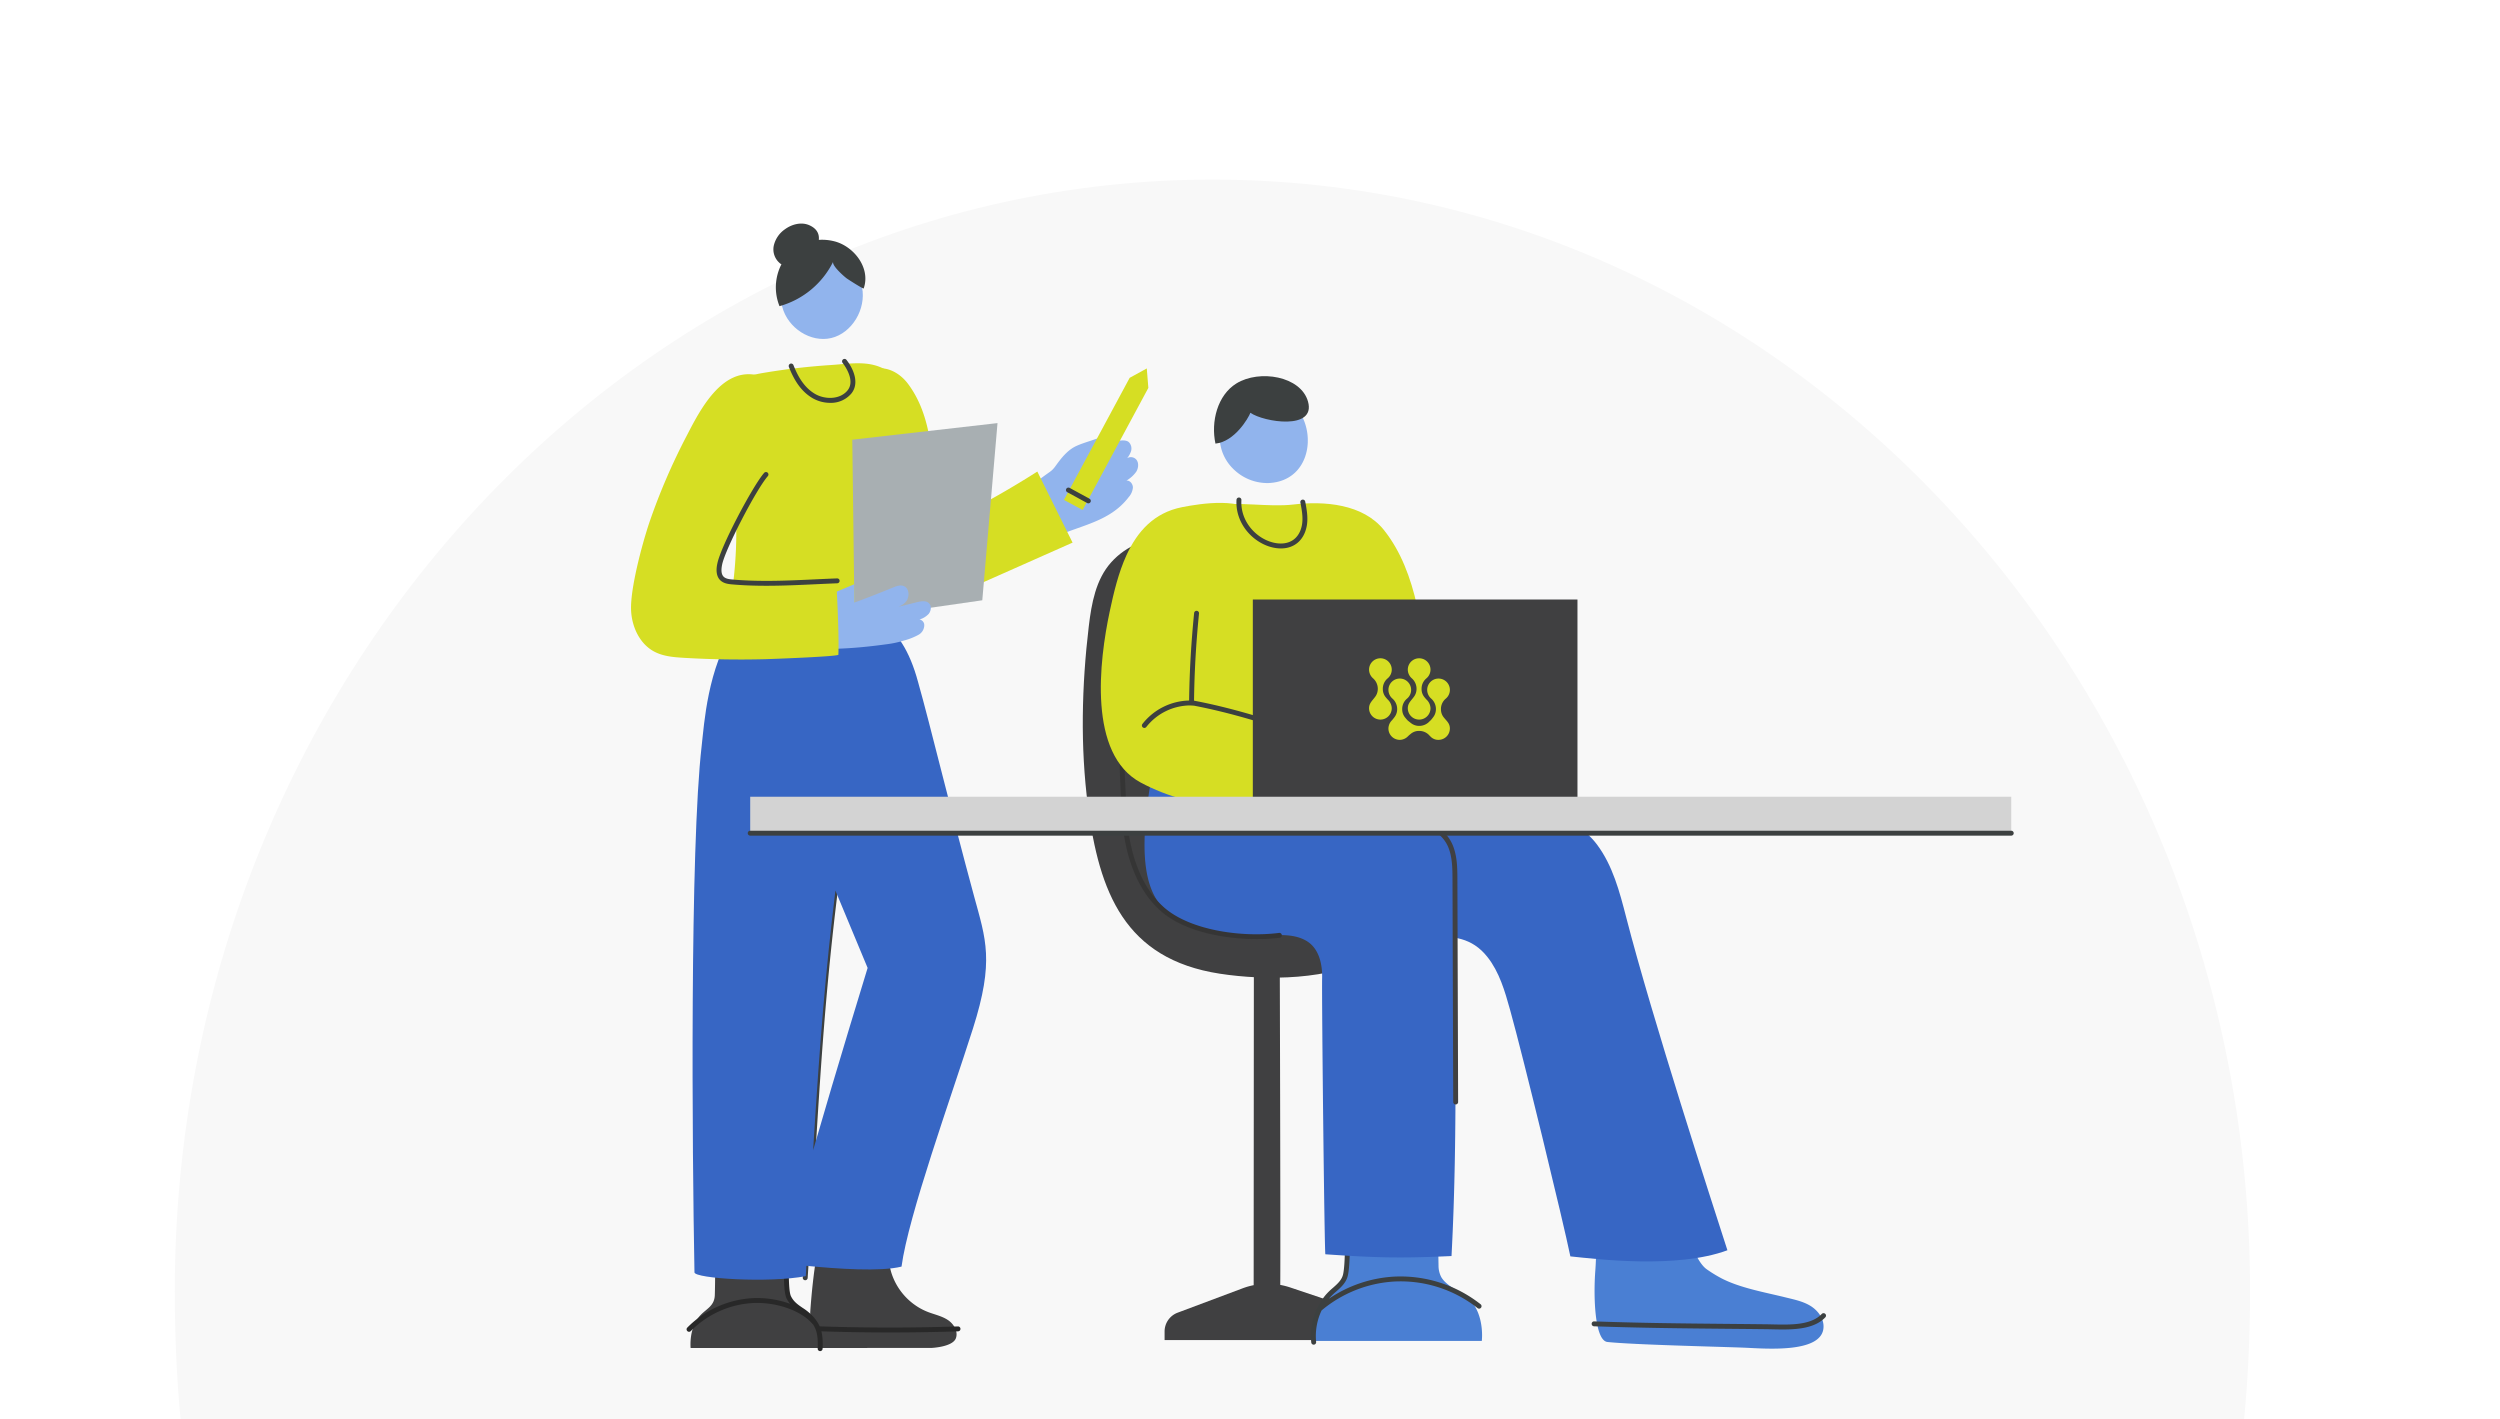
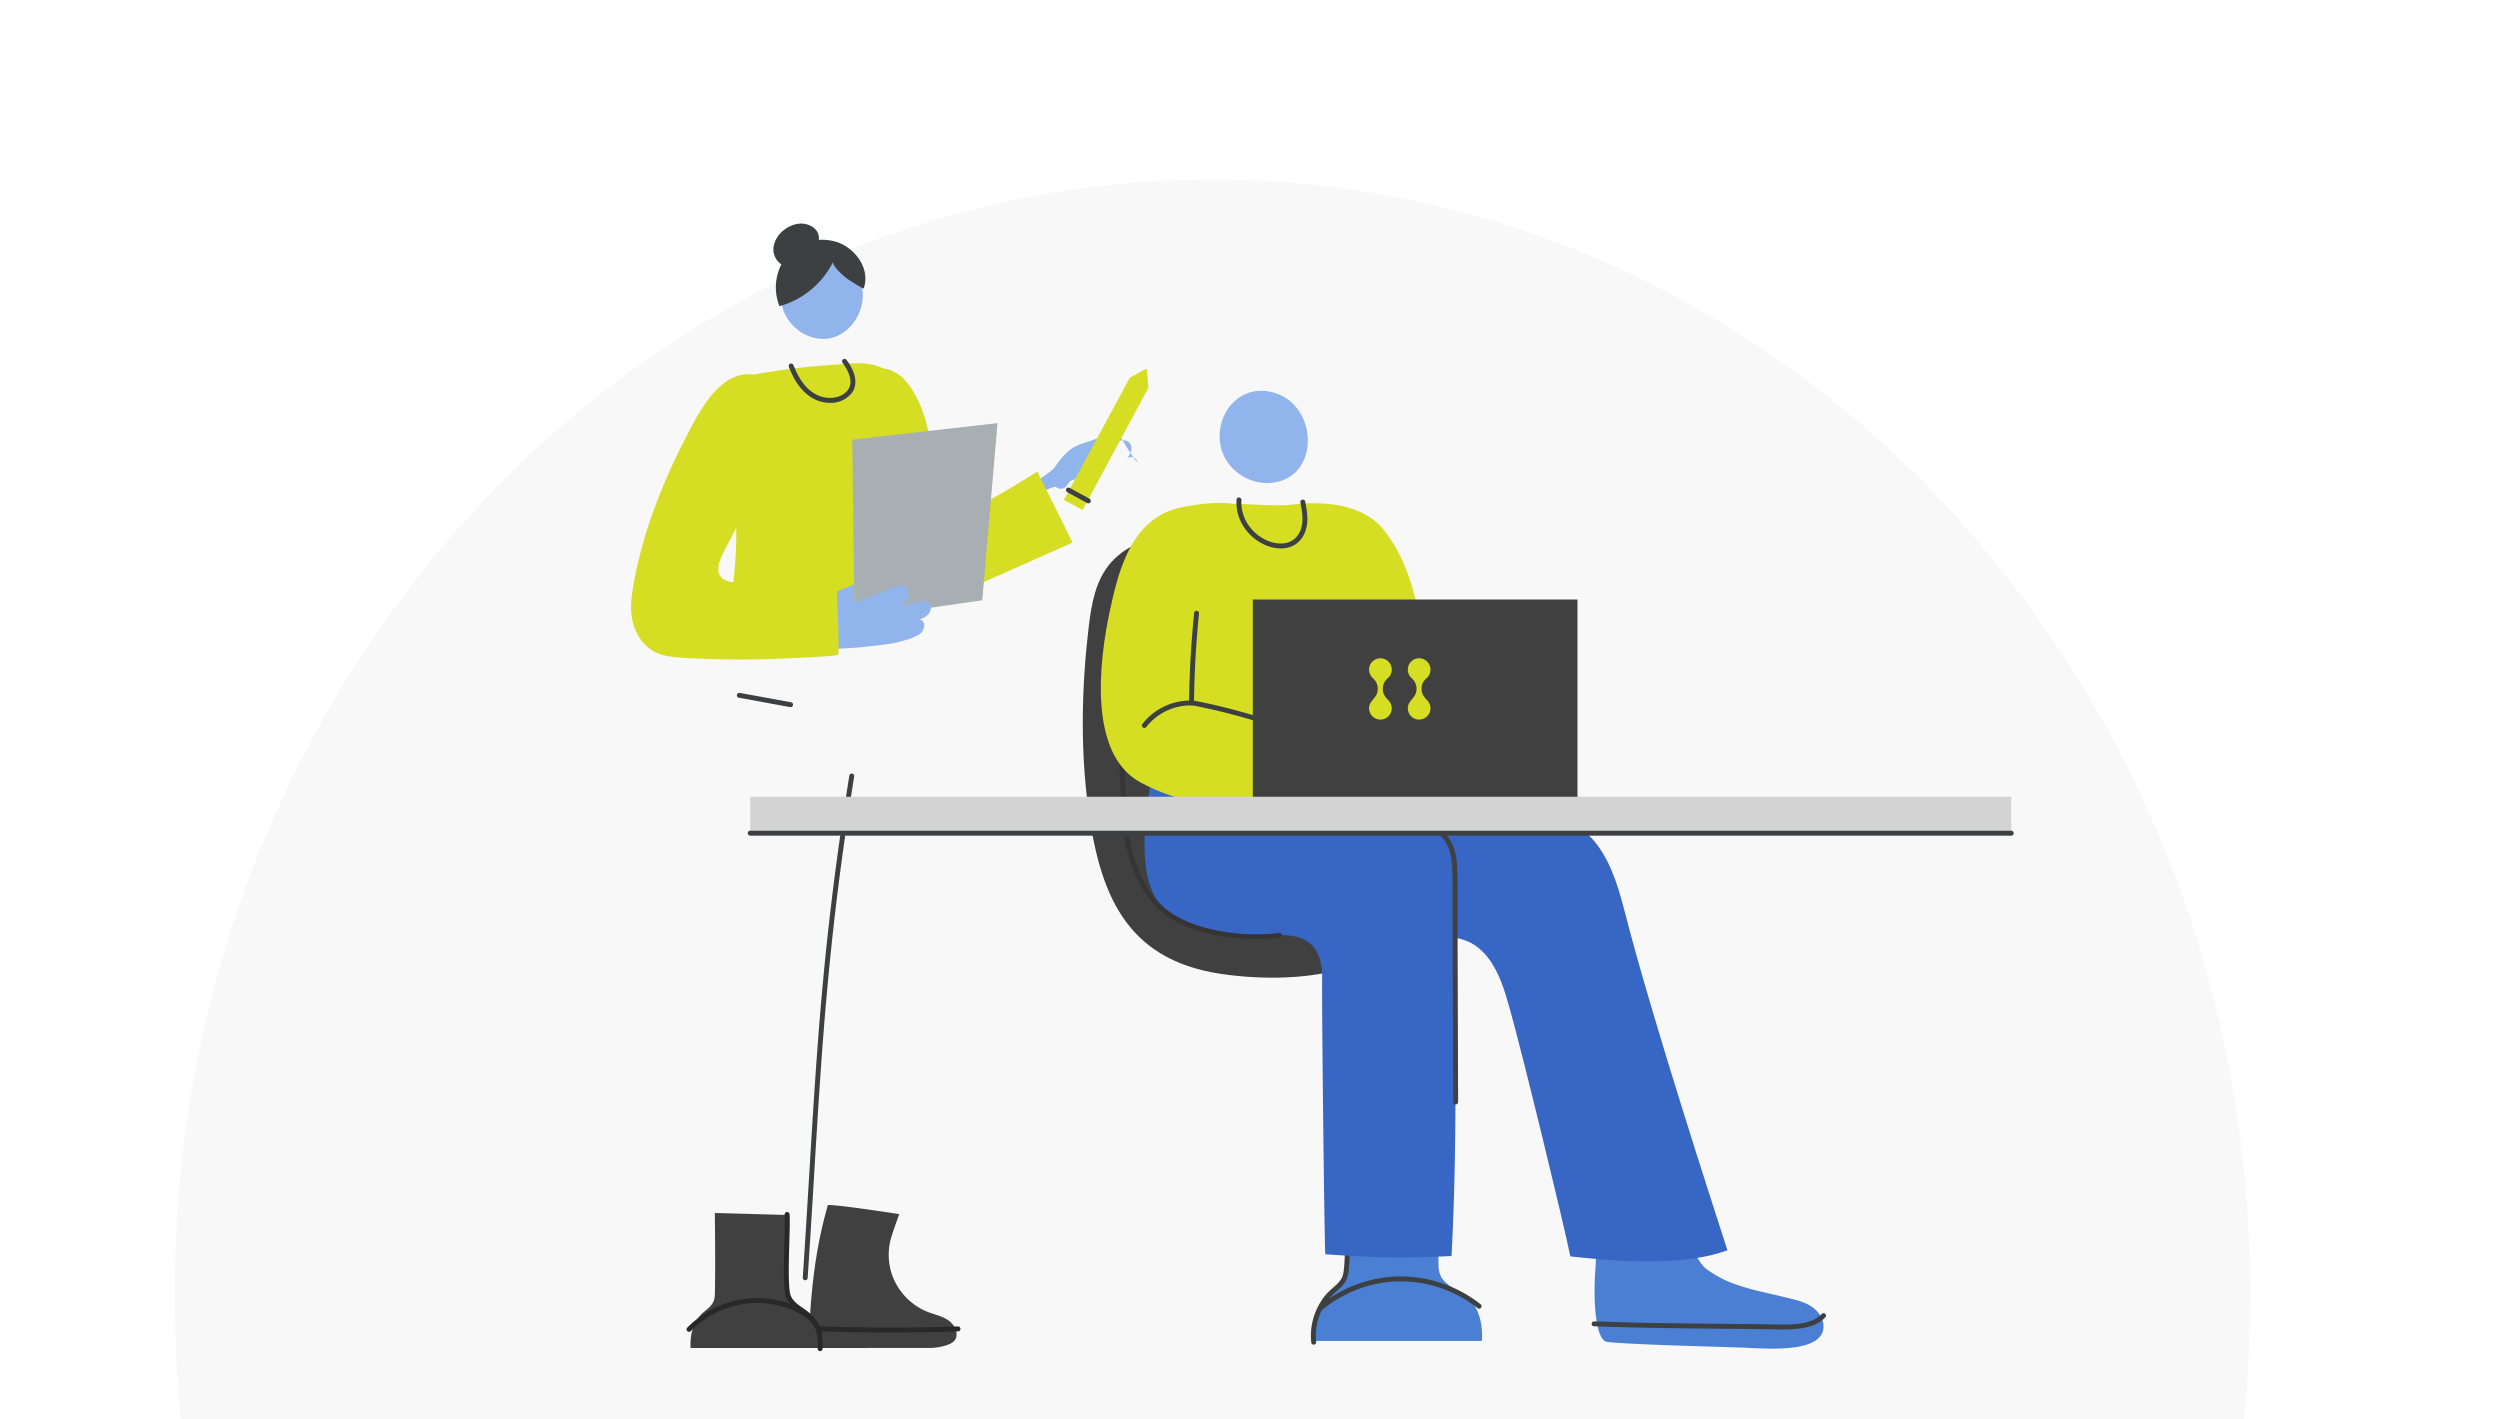
<svg xmlns="http://www.w3.org/2000/svg" width="1131" height="642" viewBox="0 0 1131 642">
  <defs>
    <style>.a{fill:#fff;stroke:#707070;}.b{clip-path:url(#a);}.c{fill:#f8f8f8;}.d{fill:#404041;}.e{fill:#282828;}.f{fill:#3766c4;}.g{fill:#3c4040;}.h{fill:#91b4ed;}.i{fill:#d6de23;}.j{fill:#a8afb2;}.k{fill:#4a7fd3;}.l{fill:#353535;}.m{fill:#d3d3d3;}</style>
    <clipPath id="a">
      <rect class="a" width="1131" height="642" transform="translate(40 498)" />
    </clipPath>
  </defs>
  <g transform="translate(-40 -529)">
    <g class="b" transform="translate(0 31)">
      <path class="c" d="M1167.175-470.648c0,167.012,62.934,279.622,124.506,367.884,21.077,30.056,43.337,59.1,65.48,87.883,88.214,114.765,171.573,223.19,171.573,395.911,0,277.213-210.588,502.814-469.429,502.814s-469.43-225.6-469.43-502.814c0-181.723,84.781-284.569,174.533-393.5,23.386-28.28,47.482-57.574,70.038-88.262C896.2-184.811,959.309-294.505,959.309-470.648c0-250.077-100.292-361.672-197.269-469.464-88.509-98.408-172.164-191.487-172.164-388.429,0-277.213,210.588-502.814,469.43-502.814s469.429,225.6,469.429,502.814c0,191.108-81.643,286.219-168.14,387.035C1265.514-830.8,1167.175-716.16,1167.175-470.648Z" transform="translate(-470.802 2410.6)" />
    </g>
    <g transform="translate(1627.689 -525.797)">
      <g transform="translate(-1302.208 1155.944)">
        <g transform="translate(25.132 176.362)">
          <g transform="translate(54.773 267.627)">
            <path class="d" d="M-1154.5,1675.976c-2.717-1.793-6-2.455-9.035-3.629a26.983,26.983,0,0,1-4.705-2.381,28.275,28.275,0,0,1-11.847-15.462,28.011,28.011,0,0,1-.406-14.45c.653-2.788,4-11.967,4-11.967s-26.75-4.18-32.258-4.134c-4.563,15.691-6.714,31-7.907,47.034-.542,7.277.785,17.66.785,17.66l53.925-.021s9.589-.382,11.076-4.371C-1149.735,1681.206-1151.78,1677.769-1154.5,1675.976Z" transform="translate(1217.919 -1623.953)" />
            <path class="e" d="M-1150,1681.855c-22.168.729-44.652.67-66.825-.188a1.029,1.029,0,0,0-1.155,1.068,1.11,1.11,0,0,0,1.067,1.153c12,.463,24.091.694,36.175.694,10.3,0,20.588-.168,30.809-.5a1.113,1.113,0,0,0,1.076-1.148A1.1,1.1,0,0,0-1150,1681.855Z" transform="translate(1217.98 -1626.914)" />
          </g>
          <g transform="translate(0 270.809)">
            <path class="d" d="M-1222.965,1671.926c-2.315-1.239-5.227-2.953-6.532-5.233a8.506,8.506,0,0,1-.929-3.943c-.02-.494-.567-34.133.209-34.089l-32.637-.876s.376,25.488,0,37.124c-.161,5.013-3.84,6.169-6.695,9.311-5.185,5.708-4.247,14.623-4.247,14.623h58.369S-1213.92,1676.767-1222.965,1671.926Z" transform="translate(1275.621 -1627.332)" />
            <path class="e" d="M-1218.383,1674.686a23.847,23.847,0,0,0-4.833-4.014c-2.181-1.494-4.065-2.784-5.285-5.289-1.341-2.757-.993-15.053-.74-24.033.156-5.516.293-10.282.116-13a1.143,1.143,0,0,0-1.179-1.038,1.109,1.109,0,0,0-1.038,1.18c.168,2.62.028,7.564-.12,12.8-.362,12.779-.5,22.056.964,25.07a11.8,11.8,0,0,0,1.614,2.476,43.851,43.851,0,0,0-17.408-2.54A45.106,45.106,0,0,0-1275.4,1679.6a1.111,1.111,0,0,0,.018,1.572,1.106,1.106,0,0,0,.777.317,1.11,1.11,0,0,0,.8-.334,42.842,42.842,0,0,1,27.652-12.643c10.644-.662,22.145,3.268,27.315,9.338a1.131,1.131,0,0,0,.283.235c1.848,2.795,2.349,5.7,2.147,11a1.109,1.109,0,0,0,1.067,1.151.345.345,0,0,0,.045,0,1.111,1.111,0,0,0,1.109-1.07C-1213.95,1682.883-1214.515,1679.112-1218.383,1674.686Z" transform="translate(1275.716 -1627.307)" />
          </g>
          <g transform="translate(22.748 35.934)">
            <path class="g" d="M-1227.232,1383.993l-23.194-4.247a1.108,1.108,0,0,0-1.293.894,1.109,1.109,0,0,0,.894,1.293l23.194,4.248a1.124,1.124,0,0,0,.2.019,1.112,1.112,0,0,0,1.092-.913A1.11,1.11,0,0,0-1227.232,1383.993Z" transform="translate(1251.738 -1379.725)" />
            <path class="g" d="M-1197.976,1418.228a1.1,1.1,0,0,0-1.274.921c-11.589,72.165-14.479,119.928-18.138,180.4-.884,14.612-1.815,30-2.925,46.705a1.111,1.111,0,0,0,1.035,1.183c.025,0,.051,0,.075,0a1.111,1.111,0,0,0,1.107-1.038c1.112-16.707,2.043-32.1,2.927-46.719,3.656-60.408,6.543-108.123,18.113-180.179A1.11,1.11,0,0,0-1197.976,1418.228Z" transform="translate(1250.125 -1381.701)" />
          </g>
-           <path class="f" d="M-1145.533,1469.7c-10.755-39.566-19.718-77.04-25.288-96.723-3.889-14.537-9.774-22.972-16.708-27.345-7.371-4.65-60.213-6.272-66.194,2.54-12.4,18.278-13.9,43.943-15.014,53.527-5.371,46.311-4.325,182.123-3.265,238.261.053,2.794,33.7,4.9,50.345,1.713q.134-2.365.265-4.683c13.943,1.383,33.6,2.733,43.063.359,3.108-23.145,22.178-75.846,32.312-107.707C-1136.287,1499.049-1140.19,1489.352-1145.533,1469.7Zm-72.792,115c3.125-50.634,5.671-81.142,10.083-117.467,8.339,20.121,14.574,34.992,14.574,34.992S-1207.434,1546.977-1218.324,1584.7Z" transform="translate(1275.569 -1341.847)" />
        </g>
        <g transform="translate(64.425)">
          <path class="h" d="M-1194.022,1185.6c-2.219-11.491-12.167-15.881-21.177-14.487-9.759,1.509-18.418,9.8-14.963,23.194,2.511,9.741,12.973,16.405,22.244,14.17S-1192.113,1195.486-1194.022,1185.6Z" transform="translate(1234.126 -1156.709)" />
          <path class="g" d="M-1206.7,1163.976a22.469,22.469,0,0,0-7.073-.662c.283-2.644-.835-5.124-4.368-6.658-3.552-1.541-7.812-.424-10.942,1.856a12.368,12.368,0,0,0-5.061,7.4,8.178,8.178,0,0,0,2.985,8.157c.156.109.315.209.477.3a22.764,22.764,0,0,0-.873,18.94,38.69,38.69,0,0,0,24.3-20.16c-.828,1.708,4.935,6.734,6.073,7.572.722.53,7.588,4.921,7.711,4.571C-1190.2,1175.979-1197.986,1166.2-1206.7,1163.976Z" transform="translate(1234.298 -1155.944)" />
        </g>
        <g transform="translate(0 61.226)">
          <g transform="translate(0 1.969)">
-             <path class="h" d="M-1064.466,1268.015a3.267,3.267,0,0,0-4.153-.612,9.511,9.511,0,0,0,1.7-2.98,4.107,4.107,0,0,0-.951-4.321c-3.01-2.546-12.983,2.146-16.251,3.37-3.689,1.381-14.291,6.77-16,7.82a125.955,125.955,0,0,0-11.907,8.695c-3.331,2.621-11.647,8.384-11.647,8.384s7.755,15.949,9.034,19.239c.012.031,18.646-6.759,19.951-7.233,10.131-3.677,19.913-6.369,26.789-15.375a7.468,7.468,0,0,0,1.9-4.353c0-1.614-1.34-3.309-2.942-3.109a14.437,14.437,0,0,0,4.4-3.947C-1063.477,1271.913-1063.219,1269.558-1064.466,1268.015Z" transform="translate(1293.045 -1224.446)" />
+             <path class="h" d="M-1064.466,1268.015a3.267,3.267,0,0,0-4.153-.612,9.511,9.511,0,0,0,1.7-2.98,4.107,4.107,0,0,0-.951-4.321c-3.01-2.546-12.983,2.146-16.251,3.37-3.689,1.381-14.291,6.77-16,7.82a125.955,125.955,0,0,0-11.907,8.695c-3.331,2.621-11.647,8.384-11.647,8.384c.012.031,18.646-6.759,19.951-7.233,10.131-3.677,19.913-6.369,26.789-15.375a7.468,7.468,0,0,0,1.9-4.353c0-1.614-1.34-3.309-2.942-3.109a14.437,14.437,0,0,0,4.4-3.947C-1063.477,1271.913-1063.219,1269.558-1064.466,1268.015Z" transform="translate(1293.045 -1224.446)" />
            <path class="i" d="M-1113.036,1271.669a414.167,414.167,0,0,1-44.273,24.573c-3.959-20.788-.582-46.039-14.269-64.305-3.155-4.21-8.176-7.386-13.421-6.958-5.441.442-10.017,4.71-12.186,9.719s2.94,100.38,14.278,103.084c5.819,1.388,21.171-5.26,23.128-6.13l62.689-27.835Z" transform="translate(1296.843 -1222.68)" />
            <path class="i" d="M-1254.1,1324.657a190.27,190.27,0,0,0,.614-46.666c-1.54-13.974-11.551-35.712,1.986-46.852,3.319-2.732,7.746-3.617,11.987-4.323q14.933-2.484,30.066-3.471c8.616-.561,17.645-2.371,25.318,2.574,6.792,4.375,10.333,12.456,10.911,20.258a296.883,296.883,0,0,1-8.41,93.567,215.547,215.547,0,0,1-65.488,10.4c-2.709.008-5.687-.137-7.68-1.974-2.9-2.673-2.214-7.329-1.417-11.193Q-1254.952,1330.857-1254.1,1324.657Z" transform="translate(1299.965 -1222.557)" />
            <path class="j" d="M-1137.887,1331.25l-57.8,8.309-1.015-80.965,65.7-7.505Z" transform="translate(1296.793 -1224.022)" />
            <path class="h" d="M-1163.351,1336.606c-1.308-1.381-3.555-1.029-5.4-.571l-8.652,2.145a8.524,8.524,0,0,0,3.366-2.12c1.97-2.138,1.85-6.32-.877-7.331-1.559-.577-3.277.065-4.812.7-.54.223-3.616,1.475-7.032,2.836-4.8,1.912-10.4,3.961-10.4,3.961l-.139-8.261s-21.16,9.028-25.976,10.4c-1.3.5-1.4,17.264-.669,18.792,6.777.258,13.98.181,20.758-.112,6.959-.3,13.864-1.026,20.76-1.984a45.268,45.268,0,0,0,7.679-1.655,28.69,28.69,0,0,0,6.725-2.678,5.048,5.048,0,0,0,2.469-4.332,2.6,2.6,0,0,0-2.163-2.509,9.326,9.326,0,0,0,4.15-2.531C-1162.474,1340.018-1162.157,1337.865-1163.351,1336.606Z" transform="translate(1298.215 -1227.968)" />
            <path class="i" d="M-1302.2,1334.193c.213,7.534,3.715,15.381,10.332,18.991,4.083,2.227,8.885,2.626,13.527,2.9q18.3,1.093,36.644.624c2.687-.068,33.266-1.2,33.295-2.031.383-11.229-1-33.588-1-33.588-2.341.9-34.106,1.285-39.326,1.148-3.562-.094-9.375.285-12.3-2.19-3.666-3.107-.541-9.366,1.137-12.622l25.666-49.827c3-5.82,4.462-11.606,2.383-18.137-1.891-5.944-7.087-9.73-12.985-11.17-16.344-3.991-26.349,16.007-32.4,27.718a282.166,282.166,0,0,0-16.682,38.818C-1297.279,1304.914-1302.474,1324.447-1302.2,1334.193Z" transform="translate(1302.208 -1222.825)" />
            <path class="h" d="M-1077.427,1258.845c-1.342-1.047-3.222-.611-4.831-.033-2.723.978-5.708,1.794-8.334,3-3.357,1.548-5.918,4.406-8.141,7.359-.536.712-1.061,1.437-1.585,2.161-.938,1.295-4.183,4.055-3.453,5.826.323.784,4.028,3.62,5.434,3.905,2.755.557,3.7-1.727,5.051-3.562a18.7,18.7,0,0,1,6.34-5.746c2.046-1.065,4.286-1.738,6.274-2.908C-1077.838,1267.178-1073.712,1261.741-1077.427,1258.845Z" transform="translate(1292.029 -1224.388)" />
            <g transform="translate(195.846 2.335)">
              <path class="i" d="M-1066.035,1229.275l7.744-4.256.712,8.808-14.866,27.614-14.866,27.614-4.228-2.276-4.228-2.277,14.866-27.613Z" transform="translate(1095.767 -1225.019)" />
              <path class="g" d="M-1084.142,1286.886l-9.009-4.914a1.113,1.113,0,0,0-1.508.444,1.11,1.11,0,0,0,.443,1.507l9.009,4.914a1.108,1.108,0,0,0,.531.136,1.112,1.112,0,0,0,.977-.579A1.111,1.111,0,0,0-1084.142,1286.886Z" transform="translate(1095.717 -1227.935)" />
            </g>
          </g>
          <path class="g" d="M-1200.884,1220.914a1.105,1.105,0,0,0-1.558-.2,1.11,1.11,0,0,0-.2,1.56c1.013,1.3,5.881,8.027,2.22,12.484-3.484,4.247-10.338,4.112-14.695,1.551-4.144-2.439-7.243-6.576-9.753-13.022a1.115,1.115,0,0,0-1.44-.633,1.112,1.112,0,0,0-.633,1.44c2.7,6.934,6.1,11.425,10.7,14.132a15.989,15.989,0,0,0,7.97,2.135,12.1,12.1,0,0,0,9.572-4.192C-1195.032,1231.707-1197.424,1225.362-1200.884,1220.914Z" transform="translate(1298.349 -1220.482)" />
-           <path class="g" d="M-1206.914,1322.546c-3.221.122-6.455.272-9.695.424-12.4.58-25.217,1.183-37.626.077-1.494-.134-3.032-.339-3.962-1.247-1.05-1.025-1.27-2.879-.673-5.666,1.516-7.054,15.406-33.875,20.643-39.857a1.114,1.114,0,0,0-.1-1.569,1.117,1.117,0,0,0-1.57.1c-5.077,5.8-19.422,32.841-21.143,40.855-.284,1.322-1.146,5.342,1.294,7.723,1.452,1.419,3.506,1.709,5.317,1.871,5.143.457,10.343.626,15.546.626,7.5,0,15.019-.351,22.382-.7,3.234-.152,6.459-.3,9.675-.425a1.11,1.11,0,0,0,1.068-1.153A1.1,1.1,0,0,0-1206.914,1322.546Z" transform="translate(1300.115 -1223.251)" />
        </g>
      </g>
      <g transform="translate(-1249.407 1224.973)">
        <g transform="translate(151.57)">
-           <path class="d" d="M-958.69,1665.867l-32.181-10.821a32.325,32.325,0,0,0-4.565-1.172c.149-27.315-.24-151.452-.24-151.452h-11.7s-.094,134.4-.094,151.567a32.221,32.221,0,0,0-5.008,1.427l-29.4,11.026a9.083,9.083,0,0,0-5.894,8.5v3.887h96.055v-3.273A10.23,10.23,0,0,0-958.69,1665.867Z" transform="translate(1084.778 -1242.756)" />
          <path class="k" d="M-910.462,1662.409c-3.022-1.618-6.822-3.855-8.526-6.83a11.1,11.1,0,0,1-1.211-5.146c-.026-.646-.741-44.546.271-44.489l-41.994-.653s.488,31.814,0,47c-.211,6.542-5.611,9.011-9.336,13.113-6.766,7.45-5.543,19.084-5.543,19.084h76.177S-898.657,1668.726-910.462,1662.409Z" transform="translate(1081.14 -1248.036)" />
          <path class="g" d="M-901.219,1669.582a58.561,58.561,0,0,0-39.6-12.485,58.393,58.393,0,0,0-29.042,9.99c.066-.083.132-.167.2-.248a27.342,27.342,0,0,1,3.056-2.981c2.3-2.025,4.689-4.12,5.39-7.553,1.048-5.144.847-16.881.838-17.379a1.053,1.053,0,0,0-1.132-1.091,1.111,1.111,0,0,0-1.091,1.131c0,.119.207,11.99-.795,16.893-.55,2.7-2.555,4.464-4.677,6.328a29.262,29.262,0,0,0-3.3,3.232,29.027,29.027,0,0,0-6.466,21.447,1.112,1.112,0,0,0,1.1.995,1,1,0,0,0,.118-.006,1.113,1.113,0,0,0,.99-1.223,27.11,27.11,0,0,1,2.488-14.293,1.077,1.077,0,0,0,.112-.081,56.226,56.226,0,0,1,32.347-12.942,56.168,56.168,0,0,1,38.08,12.006,1.111,1.111,0,0,0,1.563-.178A1.114,1.114,0,0,0-901.219,1669.582Z" transform="translate(1081.197 -1249.706)" />
          <path class="d" d="M-1017.435,1311.911c-17.267-8.848-42.421-10.815-56.552,5-6.888,7.711-8.844,18.541-10.072,28.808-3.2,26.769-3.888,54.583-.378,81.369,5.074,38.726,16.428,69.23,59.679,75.875,20.853,3.2,50.241,2.994,69.183-7.879C-939.137,1485.65-1005.625,1317.963-1017.435,1311.911Z" transform="translate(1086.78 -1232.63)" />
          <path class="k" d="M-745.357,1668.249c-3.377-1.994-7.281-2.758-11.064-3.7-9.25-2.3-20.79-4.278-29.278-8.794a62.338,62.338,0,0,1-6.284-3.875c-10.268-7.146-16.548-51.407-16.548-51.407l-35.435,12.4c.64-1.688,2.866,21.409,1.5,39.819-.87,11.75-.253,31.444,5.535,32.04,12.156,1.252,48.248,2.057,61.512,2.558,9.081.343,36.068,2.937,36.219-9.483C-739.149,1673.8-741.981,1670.243-745.357,1668.249Z" transform="translate(1074.318 -1247.788)" />
          <path class="f" d="M-916.632,1461.2c.113-9.876-4.263-20.313-10.77-27.743-7.263-8.293-121.477-17.144-123.914-15.438-2.778,1.945-3.572,5.65-4.029,9.01-1.924,14.112-4.6,35.894,3.693,48.553a20.209,20.209,0,0,0,2.277,2.864c5.94,6.231,15.415,10.09,24.167,11.475,7.555,1.194,15.422,2.2,22.771,1.656,6.188-.46,13.632-.922,19.052,2.769,5.019,3.417,6.54,10.168,6.4,16.239-.22,9.873,1.057,125.06,1.465,125.088,22.933,1.594,34.1,1.861,57.064.8C-915.326,1578.044-917.325,1519.594-916.632,1461.2Z" transform="translate(1085.269 -1238.413)" />
          <path class="i" d="M-1049.723,1400.381c6.081,13.728,20.971,17.878,34.813,18.163,16.827.347,64.09-1.064,73.447-8.982,8.486-7.18,12.843-27.677,12.265-36.389-1.554-23.384-4.362-52.663-19.658-71.766-9.444-11.8-26.939-13.192-40.986-11.524-11.211,1.33-25.146-1.542-36.155.548C-1051.782,1295.327-1059.073,1379.274-1049.723,1400.381Z" transform="translate(1085.078 -1231.818)" />
          <path class="h" d="M-996.652,1236.635c-21.116-6.4-33.349,21.337-17.962,35.09a21.831,21.831,0,0,0,15.108,5.7C-976.073,1276.545-976.256,1242.819-996.652,1236.635Z" transform="translate(1083.43 -1229.067)" />
-           <path class="g" d="M-981.672,1240.216c-3.233-11.589-22.026-14.608-32.377-8.226-8.627,5.318-11.629,17.319-9.5,27.228,8.65-.851,14.916-11.546,15.808-13.95C-1001.726,1249.512-978.017,1253.318-981.672,1240.216Z" transform="translate(1083.568 -1228.708)" />
          <path class="f" d="M-833.821,1483.956c-2.956-11.48-6.064-23.286-13.161-32.781-12.261-16.4-35.8-16.371-54.446-17.091-3.7-.143-45.471-.125-45.471-.125l-.653,59.4s22.691-.786,24.942-.787c10.421,0,18.959.509,26.023,9.415,5.433,6.85,7.909,15.516,10.262,23.937,6,21.463,24.037,95.765,27.271,111.528,11.85,1.228,48.2,5.718,71.05-2.768C-794.858,1613.47-822.08,1529.564-833.821,1483.956Z" transform="translate(1079.634 -1239.242)" />
          <path class="d" d="M-909.008,1467.375c-.017-5.011-.036-10.693-2.2-15.74-2.066-4.809-6.859-9.563-12.89-9.287a1.11,1.11,0,0,0-1.063,1.158,1.086,1.086,0,0,0,1.158,1.062c4.913-.159,9.043,3.97,10.75,7.944,1.99,4.631,2.009,10.07,2.025,14.87l.329,100.664a1.11,1.11,0,0,0,1.111,1.107h0a1.11,1.11,0,0,0,1.107-1.115Z" transform="translate(1078.485 -1239.672)" />
          <path class="l" d="M-995.84,1490.128a1.105,1.105,0,0,0-1.244-.963c-16.708,2.119-39.847-1.073-51.745-11.285-13.735-11.786-16.453-32.208-16.984-40.438-1.042-16.146-1.465-28.591-1.377-40.347a1.111,1.111,0,0,0-1.1-1.12h-.009a1.111,1.111,0,0,0-1.111,1.1c-.09,11.814.337,24.306,1.382,40.506,1.161,17.995,7.632,33.3,17.754,41.985,10.913,9.365,29.2,12.4,43.264,12.4a82.528,82.528,0,0,0,10.21-.593A1.113,1.113,0,0,0-995.84,1490.128Z" transform="translate(1085.889 -1237.292)" />
          <path class="i" d="M-1066.535,1312.711c-3.666,7.977-5.824,17.089-7.628,25.585-4.749,22.367-9.906,64.529,14.045,77.374,24.4,13.084,54.39,13.814,81.27,9.4,1.223-.2-1.5-44.355-1.6-47.868-7.855.021-38.641,4.649-42.436-2.565-1.206-2.295-1.24-5.008-1.149-7.6.729-20.582,9.151-38.65,16.261-57.611,1.788-4.766,3.464-10.51.44-14.6-6.209-8.408-25.313-5.488-34.076-3.757C-1054.2,1293.591-1061.685,1302.158-1066.535,1312.711Z" transform="translate(1086.338 -1231.809)" />
          <path class="g" d="M-982.393,1288.427a1.1,1.1,0,0,0-1.3-.883,1.111,1.111,0,0,0-.882,1.3c.65,3.4,1.322,6.92.676,10.293-1.12,5.835-5.317,8.864-11.184,8.149-8.3-1.035-16.783-9.13-16.175-19.532a1.114,1.114,0,0,0-1.045-1.176,1.106,1.106,0,0,0-1.176,1.044c-.68,11.646,8.82,20.71,18.121,21.869a15.864,15.864,0,0,0,1.971.126c6.06,0,10.455-3.722,11.671-10.061C-980.991,1295.764-981.735,1291.867-982.393,1288.427Z" transform="translate(1083.02 -1231.678)" />
          <path class="g" d="M-989.313,1393.829c-12.475-4.2-28.881-9.4-45.688-12.57.172-13.211.89-25.77,2.252-39.431a1.112,1.112,0,0,0-1-1.216,1.117,1.117,0,0,0-1.216,1c-1.349,13.521-2.088,26.481-2.262,39.584a27.6,27.6,0,0,0-21.131,10.607,1.111,1.111,0,0,0,.207,1.559,1.111,1.111,0,0,0,.675.229,1.113,1.113,0,0,0,.884-.436,25.5,25.5,0,0,1,19.422-9.737c.3-.006,1.977.073,2.273.13,16.493,3.152,32.594,8.257,44.872,12.393a1.126,1.126,0,0,0,.355.058,1.11,1.11,0,0,0,1.053-.757A1.112,1.112,0,0,0-989.313,1393.829Z" transform="translate(1085.333 -1234.451)" />
          <g transform="translate(230.219 423.902)">
            <path class="g" d="M-757.642,1682.92c-1.593,0-3.156-.035-4.653-.069-1.013-.025-2-.046-2.956-.058-6.3-.074-12.276-.132-18.089-.187-19.4-.187-37.721-.361-59.692-1.119a1.113,1.113,0,0,1-1.074-1.149,1.071,1.071,0,0,1,1.149-1.074c21.944.757,39.411.925,59.637,1.119,5.816.055,11.8.113,18.1.187.961.012,1.957.035,2.979.058,8.133.184,17.36.4,22.232-4.737a1.113,1.113,0,0,1,1.572-.042,1.11,1.11,0,0,1,.044,1.57C-742.929,1682.2-750.549,1682.92-757.642,1682.92Z" transform="translate(844.106 -1675.544)" />
          </g>
          <g transform="translate(76.923 101.044)">
            <rect class="d" width="146.873" height="90.082" />
          </g>
        </g>
        <g transform="translate(0 190.269)">
          <rect class="m" width="570.494" height="16.487" transform="translate(1.112)" />
          <path class="g" d="M-674.945,1445.477h-570.493a1.112,1.112,0,0,0-1.112,1.112,1.112,1.112,0,0,0,1.112,1.112h570.493a1.112,1.112,0,0,0,1.112-1.112A1.112,1.112,0,0,0-674.945,1445.477Z" transform="translate(1246.55 -1430.102)" />
        </g>
      </g>
      <g transform="translate(-968.327 1352.606)">
        <path class="i" d="M-927.834,1377.144a5.988,5.988,0,0,1-1.362,3.758c-.231.306-.473.6-.716.9-.965,1.172-1.876,2.28-1.876,4.044a5.141,5.141,0,0,0,5.135,5.135,5.141,5.141,0,0,0,5.135-5.135,5.691,5.691,0,0,0-1.91-4.02c-.255-.289-.519-.588-.766-.9a5.734,5.734,0,0,1-1.366-3.778,6.1,6.1,0,0,1,2.158-4.8,5.138,5.138,0,0,0,1.883-3.967,5.141,5.141,0,0,0-5.135-5.136,5.141,5.141,0,0,0-5.135,5.136,5.29,5.29,0,0,0,1.839,3.953A6.311,6.311,0,0,1-927.834,1377.144Z" transform="translate(949.316 -1363.245)" />
        <path class="i" d="M-939.994,1385.844a5.692,5.692,0,0,0-1.91-4.02c-.255-.289-.519-.588-.766-.9a5.734,5.734,0,0,1-1.366-3.778,6.1,6.1,0,0,1,2.158-4.8,5.137,5.137,0,0,0,1.883-3.967,5.141,5.141,0,0,0-5.135-5.136,5.141,5.141,0,0,0-5.135,5.136,5.292,5.292,0,0,0,1.838,3.953,6.309,6.309,0,0,1,2.117,4.81,5.988,5.988,0,0,1-1.363,3.758c-.231.306-.474.6-.716.9-.965,1.172-1.876,2.28-1.876,4.044a5.141,5.141,0,0,0,5.135,5.135A5.141,5.141,0,0,0-939.994,1385.844Z" transform="translate(950.264 -1363.245)" />
-         <path class="i" d="M-914.471,1392.277v0c-.068-.083-.135-.164-.2-.246a.956.956,0,0,1-.065-.078.762.762,0,0,0-.072-.084l-.321-.368c-.257-.291-.522-.593-.771-.909a5.743,5.743,0,0,1-1.365-3.778,6.1,6.1,0,0,1,2.157-4.8,5.129,5.129,0,0,0,1.884-3.967,5.142,5.142,0,0,0-5.135-5.136,5.142,5.142,0,0,0-5.136,5.136,5.285,5.285,0,0,0,1.84,3.952,6.312,6.312,0,0,1,2.116,4.811,5.985,5.985,0,0,1-1.362,3.758c-.234.313-.483.615-.73.915l-.2.237c-.2.174-.367.332-.54.49a6.329,6.329,0,0,1-4.82,2.118,5.971,5.971,0,0,1-3.757-1.363c-.321-.238-.628-.49-.935-.742-.159-.131-.318-.26-.479-.389l-.279-.314c-.263-.3-.535-.608-.79-.932a5.743,5.743,0,0,1-1.366-3.778,6.1,6.1,0,0,1,2.159-4.8,5.135,5.135,0,0,0,1.883-3.967,5.142,5.142,0,0,0-5.136-5.136,5.142,5.142,0,0,0-5.135,5.136,5.288,5.288,0,0,0,1.839,3.952,6.308,6.308,0,0,1,2.116,4.811,5.986,5.986,0,0,1-1.361,3.758c-.237.316-.488.62-.736.922l-.232.284a5.184,5.184,0,0,0-1.373,2.226l-.024.077a5.058,5.058,0,0,0-.139.549,4.641,4.641,0,0,0-.089.882,5.1,5.1,0,0,0,.4,2,5.128,5.128,0,0,0,4.731,3.137,4.784,4.784,0,0,0,.931-.094c.1-.017.184-.042.273-.066l.115-.032c.119-.034.225-.063.323-.1a5.15,5.15,0,0,0,2.179-1.44l.2-.18c.287-.254.585-.517.9-.762a5.737,5.737,0,0,1,3.779-1.366,6.106,6.106,0,0,1,4.8,2.16c.128.122.255.246.384.365l.011.01a4.752,4.752,0,0,0,3.568,1.506h.069a5.141,5.141,0,0,0,5.131-5.135,4.579,4.579,0,0,0-.87-2.739A5.271,5.271,0,0,0-914.471,1392.277Z" transform="translate(949.79 -1363.741)" />
      </g>
    </g>
  </g>
</svg>